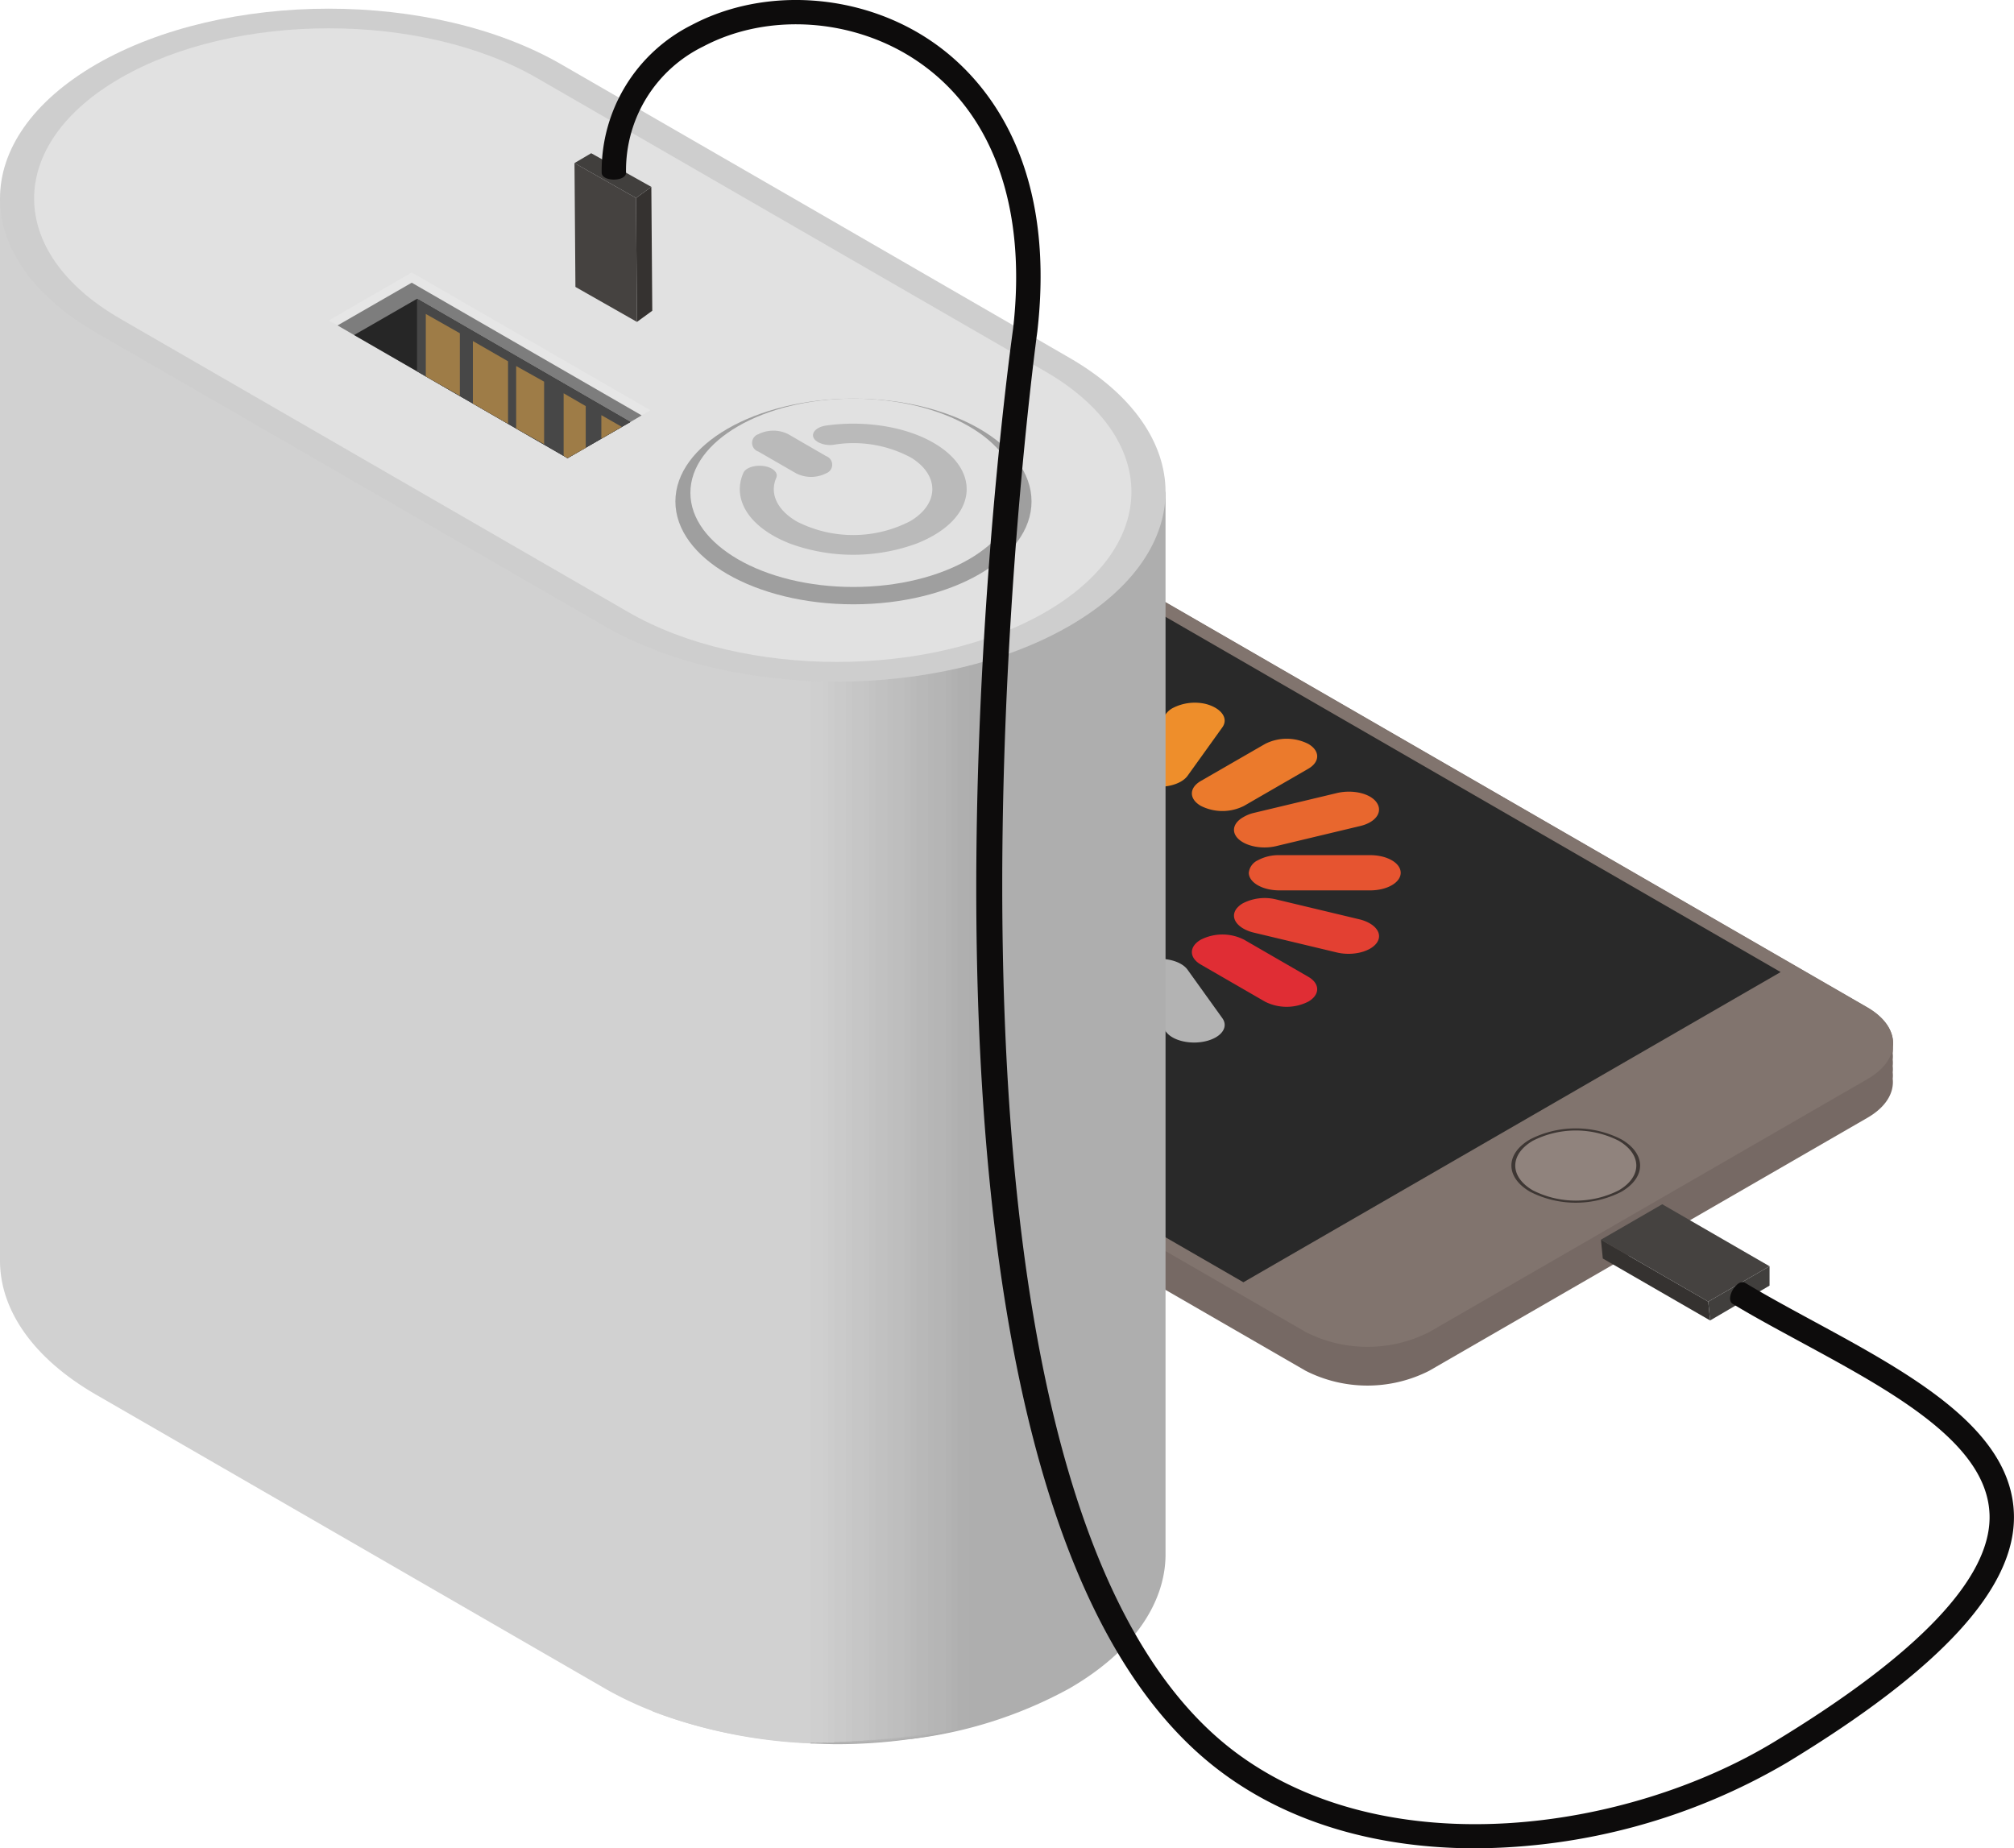
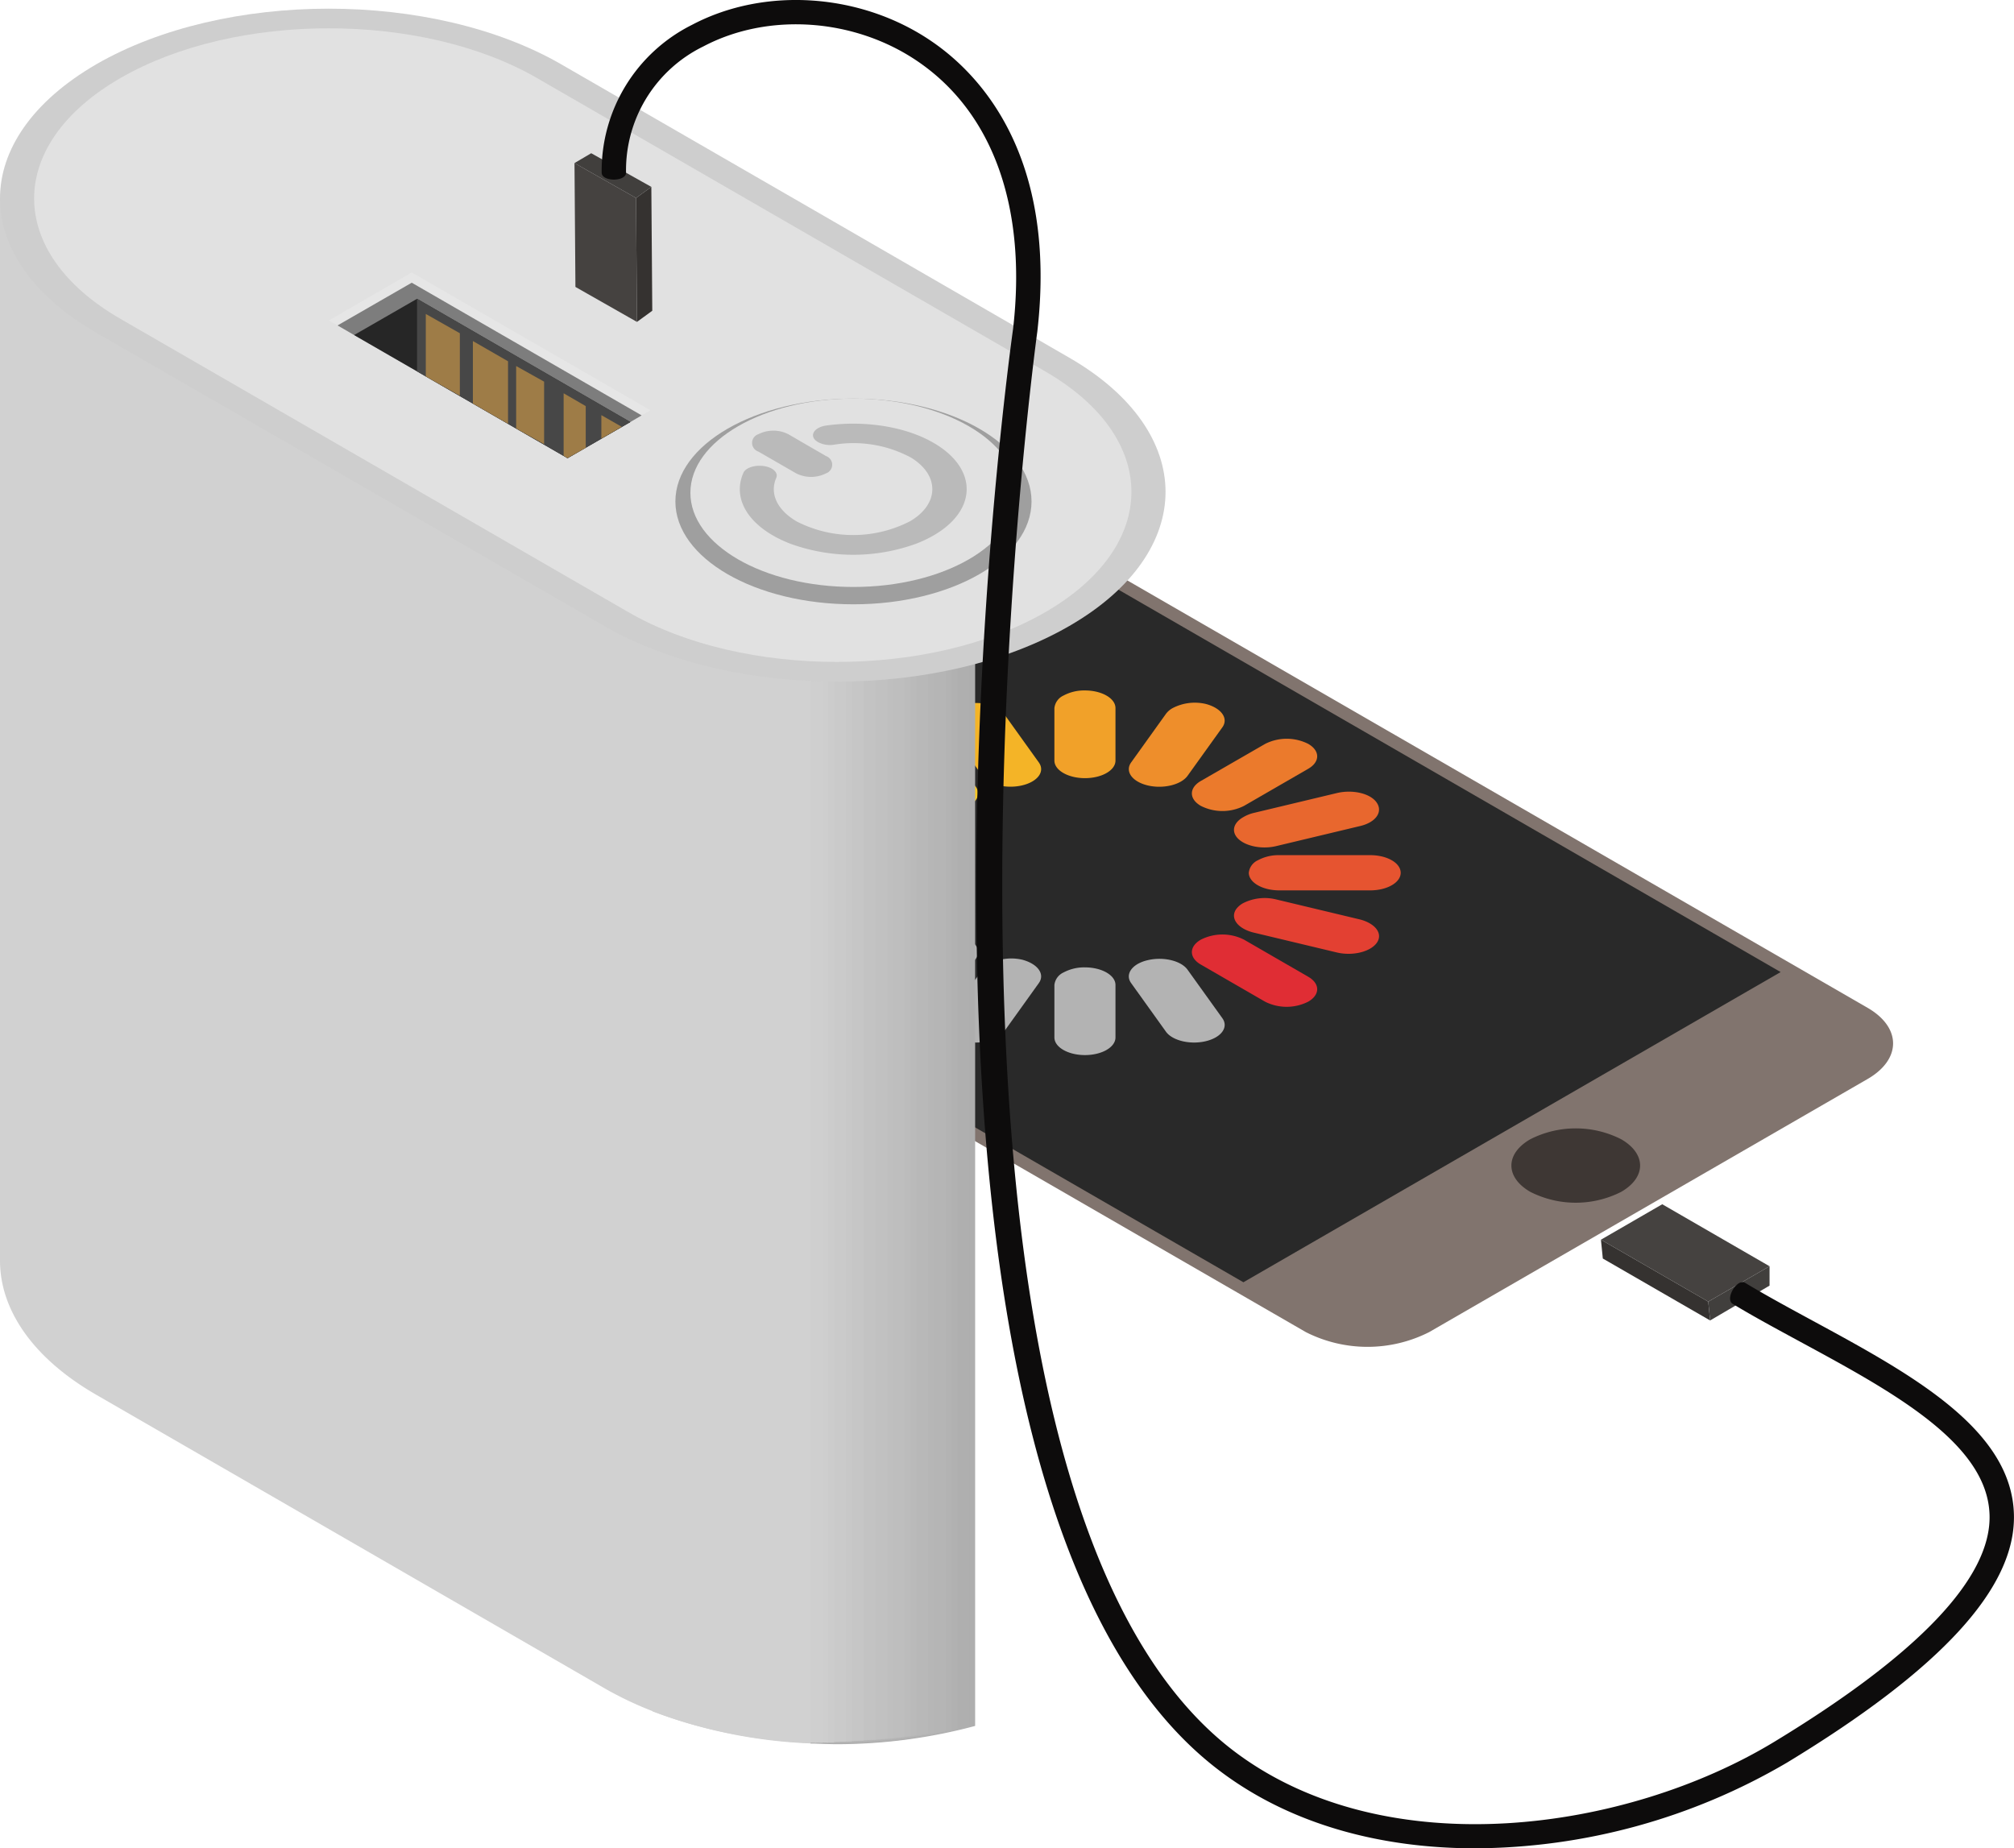
<svg xmlns="http://www.w3.org/2000/svg" viewBox="0 0 257.88 236.67">
  <defs>
    <style>.cls-1{fill:#766964;}.cls-2{fill:#81746e;}.cls-3{fill:#292929;}.cls-4{fill:#414141;}.cls-5{fill:#3e3734;}.cls-6{fill:#90837d;}.cls-7{fill:#b3b3b3;}.cls-8{fill:#f9db23;}.cls-9{fill:#f6c725;}.cls-10{fill:#f4b427;}.cls-11{fill:#f1a129;}.cls-12{fill:#ee8e2b;}.cls-13{fill:#eb7a2c;}.cls-14{fill:#e8672e;}.cls-15{fill:#e65430;}.cls-16{fill:#e34032;}.cls-17{fill:#e02d34;}.cls-18{fill:#454240;}.cls-19{fill:#353230;}.cls-20{fill:#413f3d;}.cls-21{fill:#d1d1d1;}.cls-22{fill:#aeaeae;}.cls-23{fill:#afafaf;}.cls-24{fill:#b1b1b1;}.cls-25{fill:#b5b5b5;}.cls-26{fill:#b6b6b6;}.cls-27{fill:#b8b8b8;}.cls-28{fill:#bababa;}.cls-29{fill:#bcbcbc;}.cls-30{fill:#bebebe;}.cls-31{fill:#bfbfbf;}.cls-32{fill:#c1c1c1;}.cls-33{fill:#c3c3c3;}.cls-34{fill:#c5c5c5;}.cls-35{fill:#c6c6c6;}.cls-36{fill:#c8c8c8;}.cls-37{fill:#cacaca;}.cls-38{fill:#ccc;}.cls-39{fill:#cecece;}.cls-40{fill:#cfcfcf;}.cls-41{fill:#e1e1e1;}.cls-42{fill:#9f9f9f;}.cls-43{fill:#0d0c0c;}.cls-44{fill:#e6e6e6;}.cls-45{fill:#7d7d7d;}.cls-46{fill:#262626;}.cls-47{fill:#474747;}.cls-48{fill:#9e7c47;}</style>
  </defs>
  <title>bank300</title>
  <g id="Слой_2" data-name="Слой 2">
    <g id="Слой_1-2" data-name="Слой 1">
-       <path class="cls-1" d="M242.37,134c.2-1.79-.87-3.61-3.24-5l-133-76.79a17.46,17.46,0,0,0-15.8,0L34.19,84.65c-2.36,1.37-3.43,3.19-3.24,5a3.75,3.75,0,0,0,0,.82,3.75,3.75,0,0,0,0,.82,3.66,3.66,0,0,0,0,.81,3.75,3.75,0,0,0,0,.82,3.66,3.66,0,0,0,0,.81c-.19,1.79.88,3.61,3.24,5l133,76.8a17.46,17.46,0,0,0,15.8,0l56.12-32.4c2.37-1.37,3.44-3.19,3.24-5a3.75,3.75,0,0,0,0-.82,3.75,3.75,0,0,0,0-.82,3.66,3.66,0,0,0,0-.81,3.75,3.75,0,0,0,0-.82A3.66,3.66,0,0,0,242.37,134Z" />
      <path class="cls-2" d="M34.19,84.65l56.13-32.4a17.46,17.46,0,0,1,15.8,0l133,76.79c4.37,2.52,4.37,6.61,0,9.13L183,170.57a17.46,17.46,0,0,1-15.8,0l-133-76.79C29.83,91.26,29.83,87.17,34.19,84.65Z" />
      <path class="cls-3" d="M32.87,89.49c0,1.12.91,2.29,2.49,3.2l123.85,71.5L228,124.47,105.73,53.86a16,16,0,0,0-14.24,0l-2.75,1.6-7.31,4.21L85.5,62a1.6,1.6,0,0,1,1,1.21,1.63,1.63,0,0,1-1,1.24L64,76.9a6,6,0,0,1-5.47,0l-3.46-2-8.92,5.16L35.36,86.27C33.78,87.19,32.87,88.36,32.87,89.49Z" />
      <ellipse class="cls-4" cx="70.82" cy="68.98" rx="3.33" ry="1.92" />
      <path class="cls-5" d="M195.94,145.88c-3.22,1.86-3.22,4.87,0,6.73a12.86,12.86,0,0,0,11.65,0c3.22-1.86,3.22-4.87,0-6.73A12.86,12.86,0,0,0,195.94,145.88Z" />
-       <path class="cls-6" d="M196.27,146.07c-3,1.76-3,4.6,0,6.35a12.16,12.16,0,0,0,11,0c3-1.75,3-4.59,0-6.35A12.16,12.16,0,0,0,196.27,146.07Z" />
      <path class="cls-7" d="M145.68,123.43c-1.08.63-1.47,1.59-.84,2.46l4.45,6.21c.82,1.15,3.11,1.7,5.11,1.22s2.94-1.8,2.11-2.95l-4.45-6.2c-.83-1.16-3.11-1.7-5.11-1.22A4.73,4.73,0,0,0,145.68,123.43Z" />
      <path class="cls-7" d="M136.16,124.53a2,2,0,0,0-1.15,1.59v6.72c0,1.25,1.75,2.26,3.91,2.26s3.91-1,3.91-2.26v-6.72c0-1.24-1.75-2.25-3.91-2.25A5.6,5.6,0,0,0,136.16,124.53Z" />
      <path class="cls-7" d="M126.63,123.43a2.65,2.65,0,0,0-.84.74l-4.45,6.2c-.83,1.15.12,2.47,2.11,2.95s4.28-.07,5.11-1.22l4.45-6.21c.83-1.15-.12-2.47-2.11-3A6.2,6.2,0,0,0,126.63,123.43Z" />
      <path class="cls-7" d="M118.56,120.32l-8.23,4.75c-1.52.88-1.52,2.31,0,3.19a6.12,6.12,0,0,0,5.53,0l8.23-4.75c1.53-.88,1.53-2.31,0-3.19A6.12,6.12,0,0,0,118.56,120.32Z" />
      <path class="cls-7" d="M102.42,118.23c-1.09.62-1.47,1.59-.85,2.46.83,1.15,3.11,1.7,5.11,1.22l10.75-2.57c2-.48,2.94-1.8,2.11-3s-3.11-1.7-5.11-1.22l-10.74,2.57A4.61,4.61,0,0,0,102.42,118.23Z" />
      <path class="cls-7" d="M99.64,110.16a2,2,0,0,0-1.15,1.6c0,1.24,1.75,2.25,3.91,2.25H114c2.16,0,3.91-1,3.91-2.25s-1.75-2.26-3.91-2.26H102.4A5.57,5.57,0,0,0,99.64,110.16Z" />
      <path class="cls-8" d="M102.42,102.09a2.56,2.56,0,0,0-.85.73c-.83,1.15.12,2.47,2.12,3l10.74,2.57c2,.48,4.29-.07,5.11-1.22s-.12-2.47-2.11-3l-10.75-2.57A6.11,6.11,0,0,0,102.42,102.09Z" />
      <path class="cls-9" d="M110.33,95.25c-1.52.88-1.52,2.31,0,3.19l8.23,4.75a6.12,6.12,0,0,0,5.53,0c1.53-.88,1.53-2.31,0-3.19l-8.23-4.75A6.12,6.12,0,0,0,110.33,95.25Z" />
      <path class="cls-10" d="M122.18,90.68c-1.08.62-1.47,1.59-.85,2.46l4.46,6.2c.82,1.16,3.11,1.7,5.11,1.22s2.94-1.79,2.11-2.94l-4.45-6.21c-.83-1.15-3.11-1.7-5.11-1.22A4.74,4.74,0,0,0,122.18,90.68Z" />
      <path class="cls-11" d="M136.16,89.07a2,2,0,0,0-1.15,1.6v6.72c0,1.24,1.75,2.25,3.91,2.25s3.91-1,3.91-2.25V90.67c0-1.25-1.75-2.26-3.91-2.26A5.6,5.6,0,0,0,136.16,89.07Z" />
      <path class="cls-12" d="M150.13,90.68a2.63,2.63,0,0,0-.84.73l-4.45,6.21c-.83,1.15.12,2.47,2.11,2.95s4.28-.08,5.11-1.23l4.45-6.2c.83-1.15-.12-2.47-2.11-3A6.15,6.15,0,0,0,150.13,90.68Z" />
      <path class="cls-13" d="M162,95.25,153.76,100c-1.53.88-1.53,2.31,0,3.19a6.12,6.12,0,0,0,5.53,0l8.22-4.75c1.53-.88,1.53-2.31,0-3.19A6.12,6.12,0,0,0,162,95.25Z" />
      <path class="cls-14" d="M159.15,104.66c-1.08.63-1.47,1.59-.85,2.46.83,1.15,3.12,1.7,5.11,1.22l10.75-2.57c2-.47,2.94-1.8,2.12-3s-3.12-1.7-5.11-1.22l-10.75,2.57A5,5,0,0,0,159.15,104.66Z" />
      <path class="cls-15" d="M161.05,110.16a2,2,0,0,0-1.15,1.59c0,1.25,1.75,2.26,3.91,2.26h11.64c2.15,0,3.91-1,3.9-2.26s-1.75-2.25-3.9-2.25H163.81A5.57,5.57,0,0,0,161.05,110.16Z" />
      <path class="cls-16" d="M159.15,115.66a2.78,2.78,0,0,0-.85.73c-.82,1.15.13,2.47,2.12,3l10.75,2.57c2,.48,4.28-.07,5.11-1.22s-.12-2.47-2.12-3l-10.75-2.57A6.12,6.12,0,0,0,159.15,115.66Z" />
      <path class="cls-17" d="M153.76,120.32c-1.53.88-1.53,2.31,0,3.19l8.22,4.75a6.12,6.12,0,0,0,5.53,0c1.53-.88,1.53-2.31,0-3.19l-8.22-4.75A6.12,6.12,0,0,0,153.76,120.32Z" />
      <polygon class="cls-18" points="204.99 158.74 212.84 154.2 226.58 162.14 218.73 166.67 204.99 158.74" />
      <polygon class="cls-19" points="204.99 158.74 205.23 161.15 218.97 169.08 218.73 166.67 204.99 158.74" />
      <polygon class="cls-20" points="226.58 162.14 218.73 166.67 218.97 169.08 226.58 164.62 226.58 162.14" />
      <path class="cls-21" d="M4.4,18.49,0,25.42v136c0,6.22,4.11,12.44,12.33,17.18l32.53,18.78,32.53,18.79c8.22,4.74,19,7.11,29.76,7.11a72.46,72.46,0,0,0,9.45-.64v-171C76,37.7,11.09,16.18,4.4,18.49Z" />
-       <path class="cls-22" d="M116.6,51.63V222.68a55.8,55.8,0,0,0,20.31-6.47h0c8.22-4.75,12.33-11,12.33-17.19V63S135.56,58.13,116.6,51.63Z" />
      <path class="cls-22" d="M103.79,47.26v176c1.12,0,2.24.08,3.36.08A68.63,68.63,0,0,0,124.86,221V54.47C118.58,52.3,111.41,49.85,103.79,47.26Z" />
      <path class="cls-23" d="M103.07,47V223.09c1.11.07,2.23.11,3.35.12a68.62,68.62,0,0,0,17.69-2.09V54.21C117.82,52,110.66,49.59,103.07,47Z" />
      <path class="cls-23" d="M102.34,46.88V223.05c1.11.07,2.23.13,3.34.15a68.56,68.56,0,0,0,17.67-1.9V54.06C117.06,51.89,109.92,49.44,102.34,46.88Z" />
      <path class="cls-24" d="M101.62,46.68V223c1.11.08,2.22.15,3.33.19a69.38,69.38,0,0,0,17.65-1.72V53.84C116.3,51.67,109.17,49.23,101.62,46.68Z" />
      <path class="cls-7" d="M100.9,46.48V222.84c1.1.1,2.21.18,3.32.23a69.39,69.39,0,0,0,17.63-1.53V53.63C115.54,51.45,108.42,49,100.9,46.48Z" />
      <path class="cls-25" d="M100.18,46.27V222.73c1.09.11,2.2.2,3.31.26a69.34,69.34,0,0,0,17.61-1.33V53.41C114.78,51.23,107.67,48.8,100.18,46.27Z" />
      <path class="cls-25" d="M99.45,46.06V222.62q1.65.18,3.3.3a69.22,69.22,0,0,0,17.59-1.15V53.18C114,51,106.92,48.58,99.45,46.06Z" />
      <path class="cls-26" d="M98.73,45.85V222.5c1.09.14,2.19.25,3.29.34a69.63,69.63,0,0,0,17.57-1V53C113.26,50.78,106.18,48.36,98.73,45.85Z" />
      <path class="cls-27" d="M98,45.63V222.38c1.08.15,2.18.27,3.28.37a69.54,69.54,0,0,0,17.55-.77V52.72C112.5,50.54,105.43,48.13,98,45.63Z" />
      <path class="cls-27" d="M97.28,45.41V222.25c1.09.16,2.18.3,3.28.41a69,69,0,0,0,17.53-.58V52.48C111.74,50.31,104.68,47.9,97.28,45.41Z" />
      <path class="cls-28" d="M96.56,45.18V222.12c1.08.17,2.17.33,3.26.45a68.83,68.83,0,0,0,17.51-.4V52.24C111,50.06,103.93,47.66,96.56,45.18Z" />
      <path class="cls-29" d="M95.84,45V222c1.07.18,2.16.35,3.25.48a68.71,68.71,0,0,0,17.49-.2V52C110.22,49.82,103.19,47.42,95.84,45Z" />
      <path class="cls-30" d="M95.12,44.72V221.85c1.07.2,2.15.37,3.24.52a68.56,68.56,0,0,0,17.47,0V51.75C109.46,49.57,102.44,47.18,95.12,44.72Z" />
      <path class="cls-30" d="M94.39,44.48V221.71c1.07.21,2.15.4,3.23.55a68.47,68.47,0,0,0,17.46.18V51.5C108.7,49.31,101.69,46.93,94.39,44.48Z" />
      <path class="cls-31" d="M93.67,44.24V221.56c1.06.22,2.14.43,3.22.59a68.22,68.22,0,0,0,17.43.37V51.24C107.94,49.06,100.94,46.68,93.67,44.24Z" />
      <path class="cls-32" d="M93,44V221.41c1,.24,2.13.45,3.21.63a68,68,0,0,0,17.41.55V51C107.18,48.8,100.19,46.43,93,44Z" />
      <path class="cls-32" d="M92.22,43.75V221.26q1.59.38,3.21.66a68.28,68.28,0,0,0,17.39.75V50.72C106.42,48.53,99.45,46.17,92.22,43.75Z" />
      <path class="cls-33" d="M91.5,43.5V221.1c1,.26,2.12.5,3.19.7a67.69,67.69,0,0,0,17.38.93V50.45C105.66,48.26,98.7,45.9,91.5,43.5Z" />
-       <path class="cls-34" d="M90.78,43.24v177.7c1,.27,2.1.52,3.18.74a67.85,67.85,0,0,0,17.35,1.12V50.18C104.9,48,98,45.64,90.78,43.24Z" />
      <path class="cls-35" d="M90.05,43V220.77c1,.29,2.1.55,3.18.78a68.06,68.06,0,0,0,17.33,1.31V49.9C104.14,47.71,97.2,45.36,90.05,43Z" />
      <path class="cls-35" d="M89.33,42.71V220.6c1,.3,2.1.57,3.16.81a67.91,67.91,0,0,0,17.32,1.5V49.62C103.38,47.43,96.45,45.09,89.33,42.71Z" />
      <path class="cls-36" d="M88.61,42.44v178c1,.31,2.08.59,3.15.85a68.09,68.09,0,0,0,17.3,1.68V49.33C102.61,47.14,95.71,44.81,88.61,42.44Z" />
      <path class="cls-37" d="M87.89,42.17V220.25c1,.32,2.07.62,3.14.88A67.72,67.72,0,0,0,108.3,223v-174C101.85,46.85,95,44.52,87.89,42.17Z" />
      <path class="cls-37" d="M87.16,41.89V220.07c1,.33,2.07.64,3.14.92a67.42,67.42,0,0,0,17.25,2.06V48.75C101.09,46.56,94.21,44.23,87.16,41.89Z" />
      <path class="cls-38" d="M86.44,41.61V219.88q1.53.52,3.12,1a67.18,67.18,0,0,0,17.24,2.25V48.46C100.33,46.26,93.46,43.94,86.44,41.61Z" />
      <path class="cls-39" d="M85.72,41.32V219.69c1,.36,2,.69,3.11,1a67.36,67.36,0,0,0,17.22,2.44v-175C99.57,46,92.71,43.65,85.72,41.32Z" />
      <path class="cls-40" d="M85,41V219.51c1,.37,2.05.71,3.11,1a66.53,66.53,0,0,0,17.2,2.64V47.86C98.81,45.66,92,43.36,85,41Z" />
      <path class="cls-40" d="M84.27,40.72V219.28c1,.38,2,.74,3.09,1.06a66.32,66.32,0,0,0,17.18,2.82V47.52C98.05,45.32,91.22,43,84.27,40.72Z" />
      <path class="cls-21" d="M83.55,40.47V219.13a64.11,64.11,0,0,0,20.24,4.11v-176C97.29,45.06,90.47,42.77,83.55,40.47Z" />
      <path class="cls-39" d="M136.91,80.16h0c-8.22,4.75-19,7.12-29.76,7.12s-21.54-2.37-29.76-7.12L44.86,61.38,12.33,42.6C4.11,37.85,0,31.64,0,25.42S4.11,13,12.33,8.23h0c8.22-4.74,19-7.12,29.76-7.12S63.63,3.49,71.85,8.23L104.38,27,136.91,45.8c8.22,4.74,12.33,11,12.33,17.18S145.13,75.42,136.91,80.16Z" />
      <path class="cls-41" d="M133.84,78.39c-14.72,8.49-38.66,8.49-53.37,0L15.41,40.82C.69,32.33.69,18.5,15.41,10s38.65-8.5,53.36,0l65.07,37.56C148.55,56.07,148.55,69.89,133.84,78.39Z" />
      <ellipse class="cls-42" cx="109.28" cy="64.21" rx="22.8" ry="13.17" />
      <ellipse class="cls-41" cx="109.28" cy="63.1" rx="20.88" ry="12.06" />
      <path class="cls-28" d="M104.74,56.61h0a3.3,3.3,0,0,0,2,.34,15.56,15.56,0,0,1,9.92,1.65c3.66,2.25,3.62,5.91-.09,8.12a15.89,15.89,0,0,1-14.52.07c-2.63-1.52-3.51-3.67-2.65-5.61.18-.42-.05-.86-.58-1.17h0c-1.17-.67-3.22-.39-3.63.53-1.45,3.25.52,6.91,5.92,9.05a23.61,23.61,0,0,0,16.28,0c7.73-3.06,8.44-9.25,2.14-12.89-3.72-2.15-9-2.88-13.75-2.21C104.14,54.73,103.52,55.91,104.74,56.61Z" />
      <path class="cls-28" d="M105.77,60.61h0a4.24,4.24,0,0,1-3.83,0L97.1,57.82a1.17,1.17,0,0,1,0-2.22h0a4.26,4.26,0,0,1,3.84,0l4.83,2.8A1.17,1.17,0,0,1,105.77,60.61Z" />
      <polygon class="cls-18" points="81.56 41.22 73.68 36.74 73.56 20.88 81.44 25.35 81.56 41.22" />
      <polygon class="cls-19" points="81.56 41.22 83.52 39.79 83.4 23.93 81.44 25.35 81.56 41.22" />
      <polygon class="cls-20" points="73.56 20.88 81.44 25.35 83.4 23.93 75.7 19.62 73.56 20.88" />
      <path class="cls-43" d="M188.87,236.67c-11.72,0-23.27-2.88-32.48-9.76-47-35-27.52-178.72-26.67-184.82,1.78-15.46-2.54-27.62-12.18-34.21-8.11-5.55-19.15-6.33-27.47-1.94a17.64,17.64,0,0,0-9.91,16.17c0,1.18-3.12,1.18-3.12,0A20.9,20.9,0,0,1,88.61,3.18C97.93-1.74,110.27-.89,119.3,5.3c6.17,4.21,16.11,14.65,13.52,37.18-.21,1.52-20.06,148,25.43,181.93,19.43,14.49,50,10.11,68.94-1.38,18.49-11.22,27.76-21,27.56-29-.22-9.2-12.42-15.82-24.22-22.21-3.07-1.67-6-3.24-8.68-4.87-1-.63.55-3.31,1.61-2.68,2.65,1.59,5.52,3.15,8.56,4.8,12.58,6.82,25.59,13.87,25.85,24.88.23,9.35-9.27,19.74-29.06,31.75A79.56,79.56,0,0,1,188.87,236.67Z" />
      <polygon class="cls-44" points="83.28 52.53 82.16 53.19 72.67 58.67 43.22 41.67 42.1 41.03 52.72 34.89 83.28 52.53" />
      <polygon class="cls-45" points="82.16 53.19 80.71 54.04 72.67 58.67 45.34 42.9 43.22 41.67 52.72 36.2 82.16 53.19" />
      <polygon class="cls-46" points="80.71 54.04 72.67 58.67 53.4 47.55 45.34 42.9 53.4 38.26 80.71 54.04" />
      <polygon class="cls-47" points="80.71 54.04 79.62 54.66 77.01 56.17 74.99 57.34 72.67 58.67 72.18 58.38 69.67 56.94 66.09 54.88 65.05 54.27 60.55 51.68 58.88 50.72 54.52 48.2 53.4 47.55 53.4 38.26 80.71 54.04" />
      <path class="cls-48" d="M58.88,42.67v8L54.52,48.2v-8Zm1.67,1v8l4.5,2.59v-8Zm5.54,3.2v8l3.58,2v-8ZM77,53.16v3l2.61-1.51Zm-4.83-2.8v8l.49.29L75,57.34V52Z" />
    </g>
  </g>
</svg>